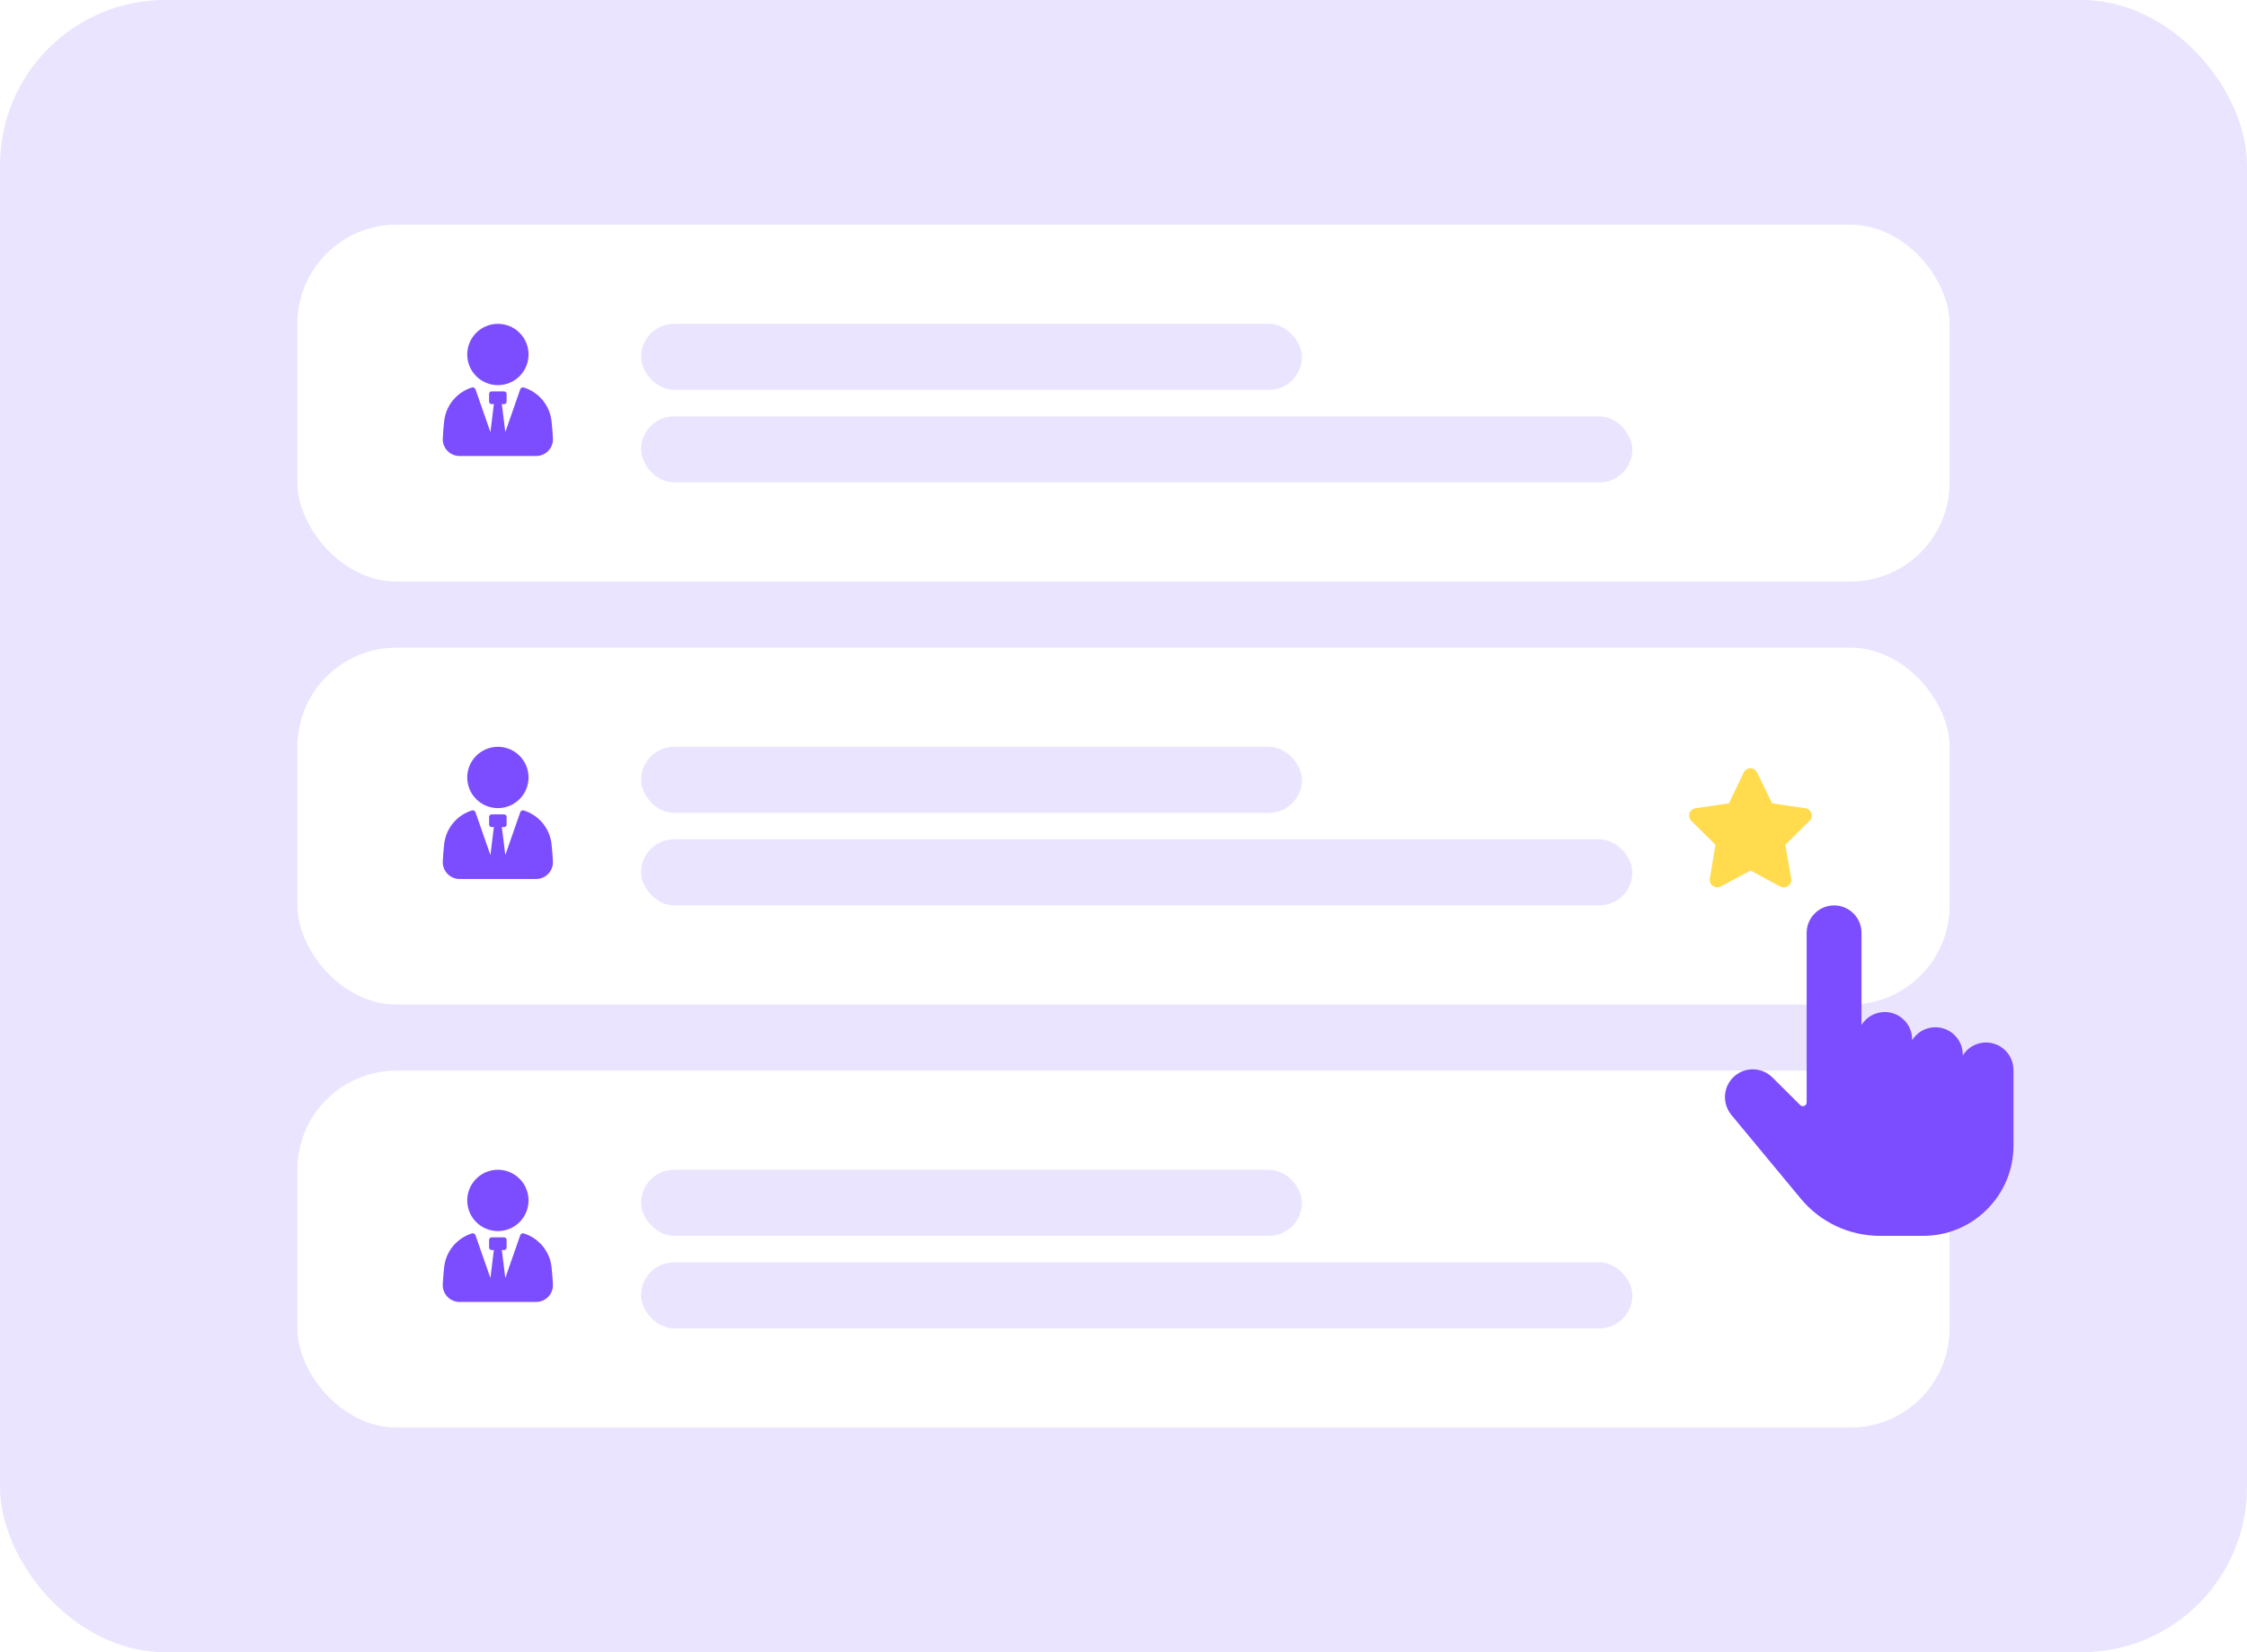
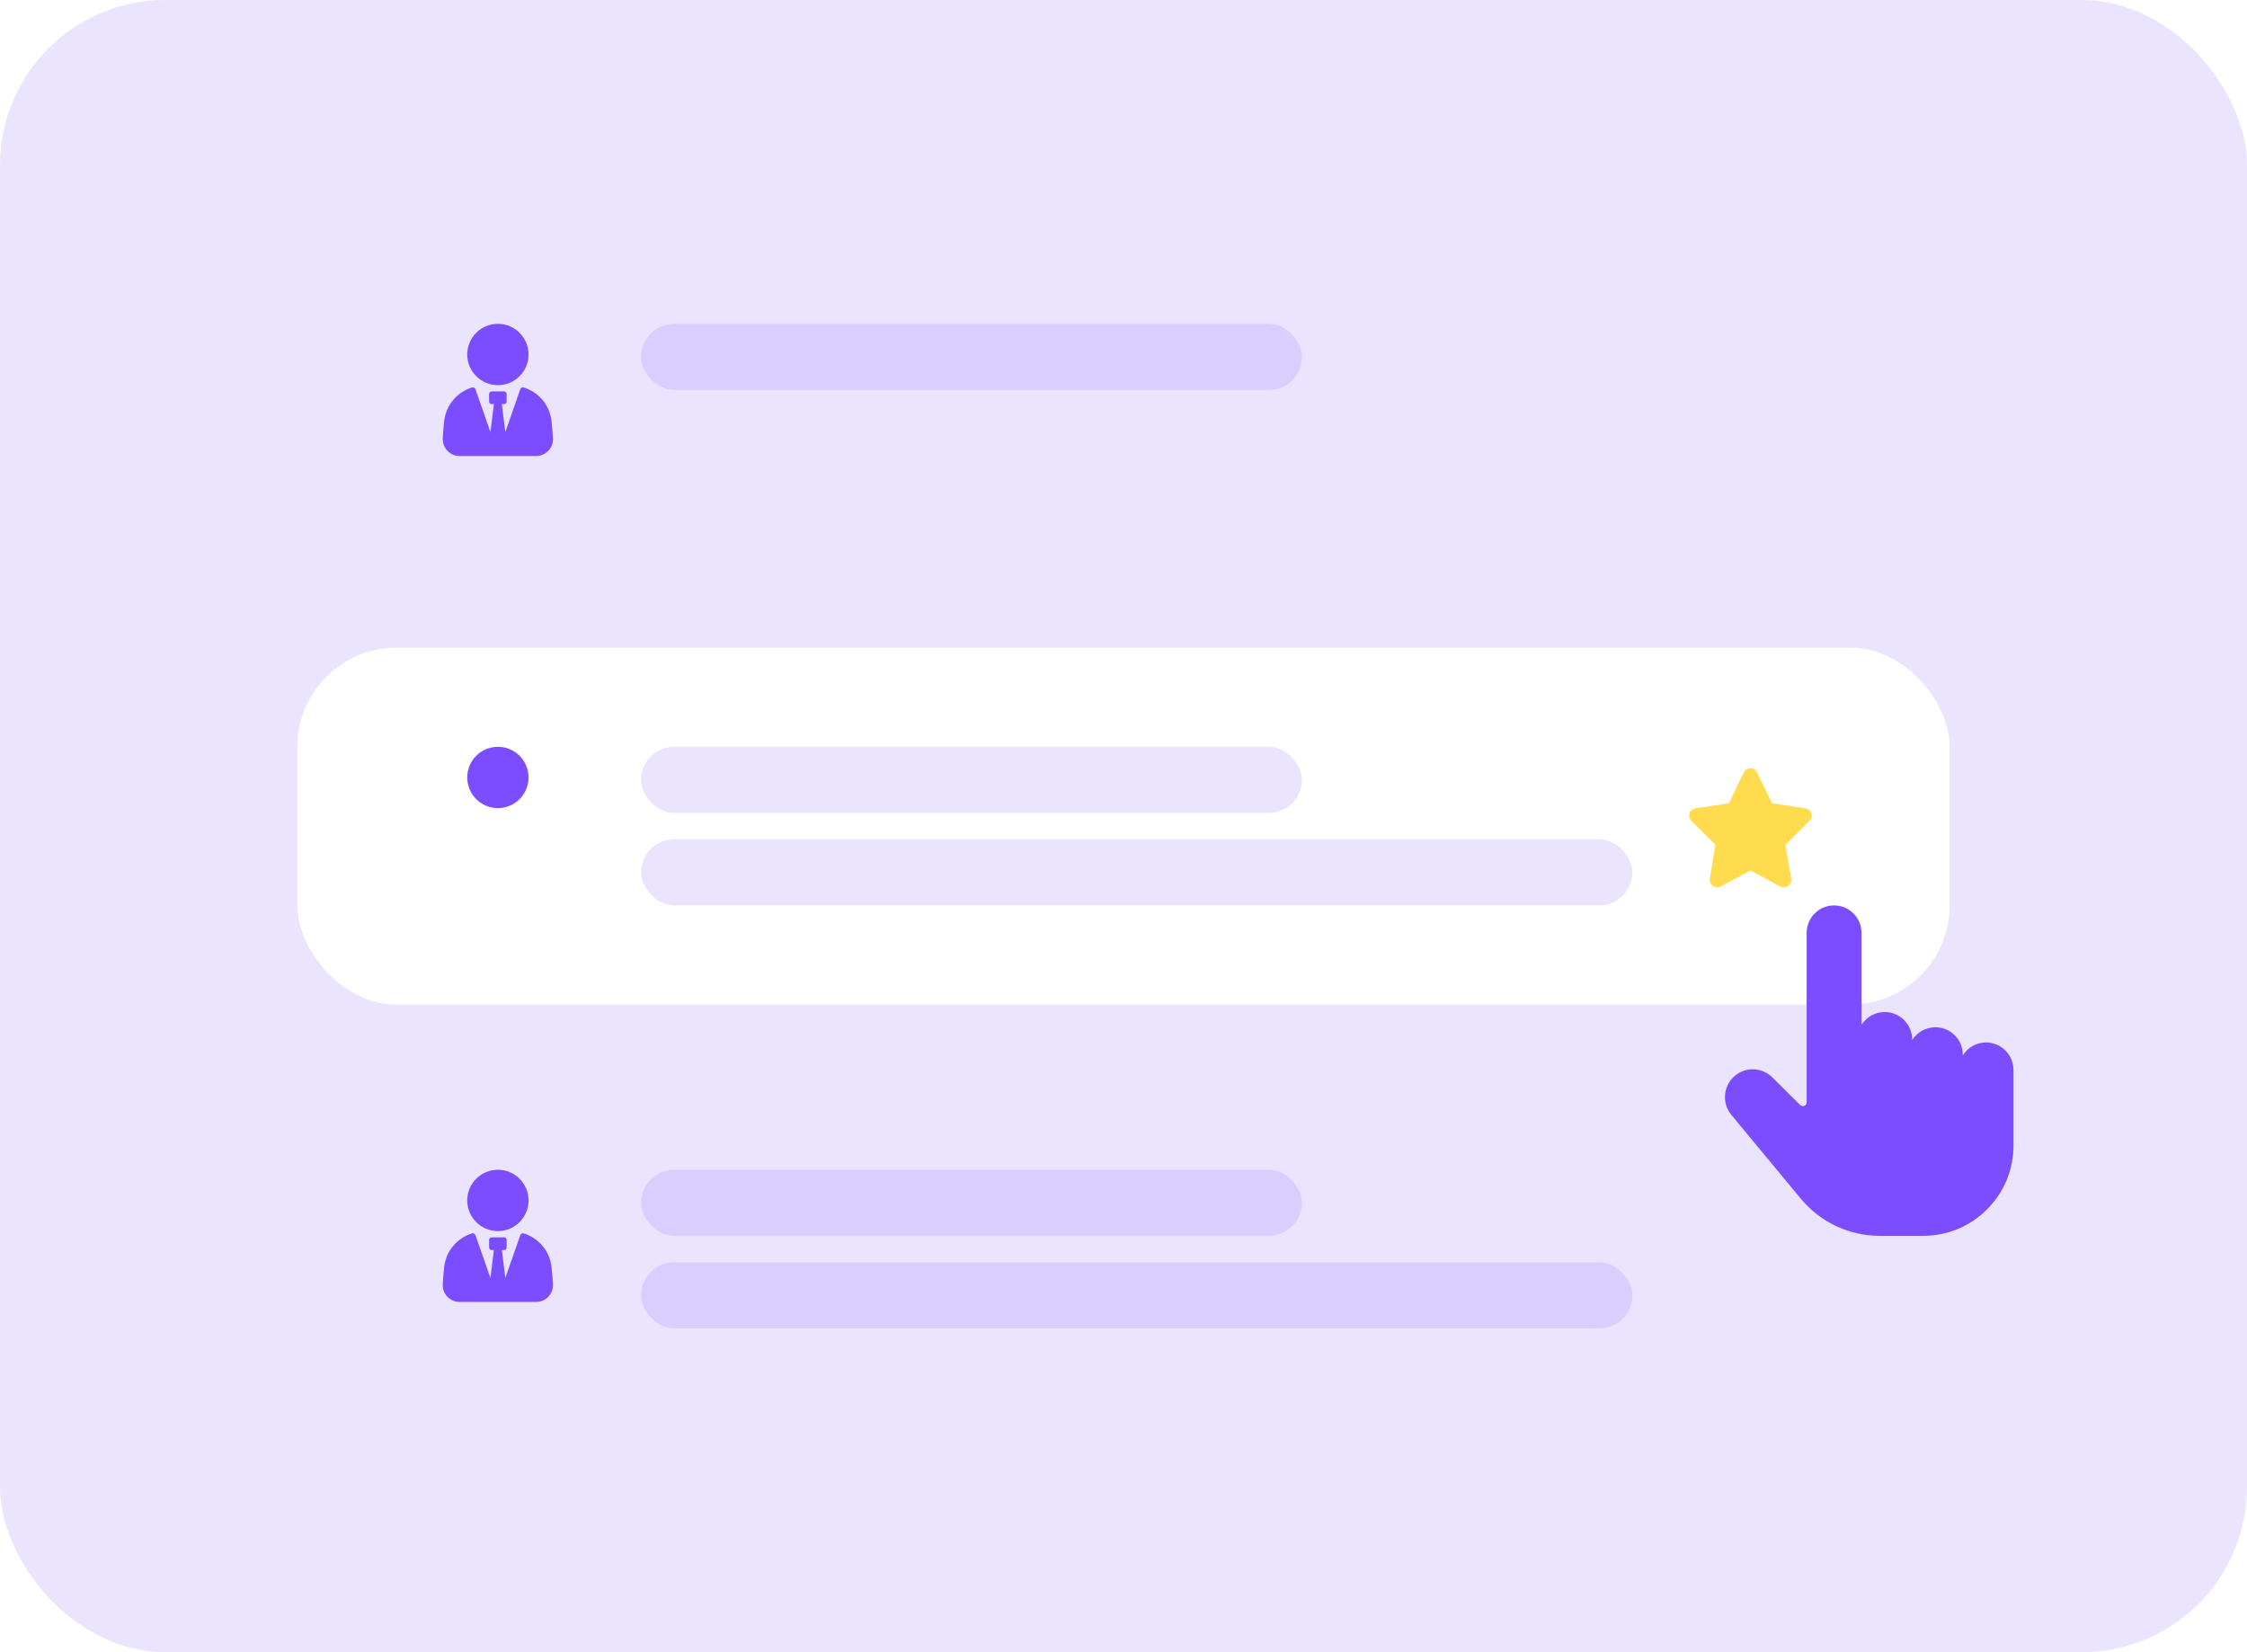
<svg xmlns="http://www.w3.org/2000/svg" width="340" height="250" viewBox="0 0 340 250" fill="none">
  <rect width="340" height="250" rx="25" fill="#7C4DFF" fill-opacity="0.15" />
  <g filter="url(#filter0_d_407_3)">
-     <rect x="45" y="162" width="250" height="54" rx="15" fill="white" />
-   </g>
+     </g>
  <rect x="97" y="191" width="150" height="10" rx="5" fill="#7C4DFF" fill-opacity="0.15" />
  <rect x="97" y="177" width="100" height="10" rx="5" fill="#7C4DFF" fill-opacity="0.15" />
  <g clip-path="url(#clip0_407_3)">
    <path d="M79.243 186.627C79.023 186.565 78.792 186.69 78.718 186.91L76.461 193.38L75.935 189.147H76.284C76.49 189.147 76.659 188.978 76.659 188.772V187.61C76.659 187.4 76.486 187.227 76.276 187.227H74.382C74.174 187.227 74.008 187.396 74.008 187.602V188.77C74.008 188.976 74.177 189.145 74.382 189.145H74.731L74.206 193.378L71.949 186.908C71.874 186.688 71.643 186.565 71.424 186.625C69.204 187.319 67.516 189.227 67.216 191.653C67.11 192.537 67.041 193.484 66.998 194.333C66.924 195.786 68.084 197 69.539 197H81.124C82.578 197 83.739 195.786 83.665 194.333C83.622 193.484 83.553 192.537 83.447 191.653C83.147 189.227 81.459 187.319 79.239 186.625L79.243 186.627Z" fill="#7C4DFF" />
    <path d="M75.337 186.278C77.899 186.278 79.976 184.201 79.976 181.639C79.976 179.077 77.899 177 75.337 177C72.775 177 70.698 179.077 70.698 181.639C70.698 184.201 72.775 186.278 75.337 186.278Z" fill="#7C4DFF" />
  </g>
  <g filter="url(#filter1_d_407_3)">
    <rect x="45" y="98" width="250" height="54" rx="15" fill="white" />
  </g>
  <path d="M265.859 116.883L268.145 121.559L273.172 122.297C273.594 122.367 273.945 122.648 274.086 123.07C274.227 123.457 274.121 123.914 273.805 124.195L270.148 127.816L271.027 132.949C271.098 133.371 270.922 133.793 270.57 134.039C270.219 134.32 269.762 134.32 269.375 134.145L264.875 131.719L260.34 134.145C259.988 134.32 259.531 134.32 259.18 134.039C258.828 133.793 258.652 133.371 258.723 132.949L259.566 127.816L255.91 124.195C255.629 123.914 255.523 123.457 255.629 123.07C255.77 122.648 256.121 122.367 256.543 122.297L261.605 121.559L263.855 116.883C264.031 116.496 264.418 116.25 264.875 116.25C265.297 116.25 265.684 116.496 265.859 116.883Z" fill="#FFDB4D" />
  <rect x="97" y="127" width="150" height="10" rx="5" fill="#7C4DFF" fill-opacity="0.15" />
  <rect x="97" y="113" width="100" height="10" rx="5" fill="#7C4DFF" fill-opacity="0.15" />
  <g clip-path="url(#clip1_407_3)">
-     <path d="M79.243 122.627C79.023 122.565 78.792 122.69 78.718 122.91L76.461 129.38L75.935 125.147H76.284C76.49 125.147 76.659 124.978 76.659 124.772V123.61C76.659 123.4 76.486 123.227 76.276 123.227H74.382C74.174 123.227 74.008 123.396 74.008 123.602V124.77C74.008 124.976 74.177 125.145 74.382 125.145H74.731L74.206 129.378L71.949 122.908C71.874 122.688 71.643 122.565 71.424 122.625C69.204 123.319 67.516 125.227 67.216 127.653C67.11 128.537 67.041 129.484 66.998 130.333C66.924 131.786 68.084 133 69.539 133H81.124C82.578 133 83.739 131.786 83.665 130.333C83.622 129.484 83.553 128.537 83.447 127.653C83.147 125.227 81.459 123.319 79.239 122.625L79.243 122.627Z" fill="#7C4DFF" />
    <path d="M75.337 122.278C77.899 122.278 79.976 120.201 79.976 117.639C79.976 115.077 77.899 113 75.337 113C72.775 113 70.698 115.077 70.698 117.639C70.698 120.201 72.775 122.278 75.337 122.278Z" fill="#7C4DFF" />
  </g>
  <g filter="url(#filter2_d_407_3)">
-     <rect x="45" y="34" width="250" height="54" rx="15" fill="white" />
-   </g>
-   <rect x="97" y="63" width="150" height="10" rx="5" fill="#7C4DFF" fill-opacity="0.15" />
+     </g>
  <rect x="97" y="49" width="100" height="10" rx="5" fill="#7C4DFF" fill-opacity="0.15" />
  <g clip-path="url(#clip2_407_3)">
    <path d="M79.243 58.627C79.023 58.565 78.792 58.69 78.718 58.91L76.461 65.38L75.935 61.147H76.284C76.49 61.147 76.659 60.978 76.659 60.772V59.61C76.659 59.4 76.486 59.227 76.276 59.227H74.382C74.174 59.227 74.008 59.396 74.008 59.602V60.77C74.008 60.976 74.177 61.145 74.382 61.145H74.731L74.206 65.378L71.949 58.908C71.874 58.688 71.643 58.565 71.424 58.625C69.204 59.319 67.516 61.227 67.216 63.653C67.11 64.537 67.041 65.484 66.998 66.333C66.924 67.786 68.084 69 69.539 69H81.124C82.578 69 83.739 67.786 83.665 66.333C83.622 65.484 83.553 64.537 83.447 63.653C83.147 61.227 81.459 59.319 79.239 58.625L79.243 58.627Z" fill="#7C4DFF" />
    <path d="M75.337 58.278C77.899 58.278 79.976 56.201 79.976 53.639C79.976 51.077 77.899 49 75.337 49C72.775 49 70.698 51.077 70.698 53.639C70.698 56.201 72.775 58.278 75.337 58.278Z" fill="#7C4DFF" />
  </g>
  <g clip-path="url(#clip3_407_3)">
    <path d="M304.657 161.881C304.657 159.599 302.795 157.741 300.509 157.741C299.027 157.741 297.727 158.521 296.994 159.694V159.583C296.994 157.293 295.132 155.435 292.846 155.435C291.368 155.435 290.069 156.212 289.332 157.38V157.281C289.332 154.991 287.47 153.133 285.184 153.133C283.702 153.133 282.403 153.91 281.67 155.078V141.152C281.67 140.039 281.238 138.997 280.449 138.212C279.665 137.432 278.623 137 277.517 137H277.51C275.223 137.008 273.369 138.87 273.369 141.152V166.802C273.369 167.04 273.235 167.242 273.017 167.333C272.795 167.424 272.561 167.38 272.391 167.21L268.179 163.022C266.757 161.612 264.518 161.398 262.858 162.519C261.876 163.185 261.218 164.235 261.048 165.407C260.877 166.58 261.218 167.777 261.971 168.692L272.454 181.342C275.422 184.94 279.8 187 284.459 187H290.992C294.645 187 298.08 185.578 300.663 182.994C303.246 180.411 304.669 176.976 304.669 173.323V161.881H304.657Z" fill="#7C4DFF" />
  </g>
  <defs>
    <filter id="filter0_d_407_3" x="42" y="159" width="256" height="60" filterUnits="userSpaceOnUse" color-interpolation-filters="sRGB">
      <feFlood flood-opacity="0" result="BackgroundImageFix" />
      <feColorMatrix in="SourceAlpha" type="matrix" values="0 0 0 0 0 0 0 0 0 0 0 0 0 0 0 0 0 0 127 0" result="hardAlpha" />
      <feOffset />
      <feGaussianBlur stdDeviation="1.5" />
      <feComposite in2="hardAlpha" operator="out" />
      <feColorMatrix type="matrix" values="0 0 0 0 0.149 0 0 0 0 0.196 0 0 0 0 0.22 0 0 0 0.1 0" />
      <feBlend mode="normal" in2="BackgroundImageFix" result="effect1_dropShadow_407_3" />
      <feBlend mode="normal" in="SourceGraphic" in2="effect1_dropShadow_407_3" result="shape" />
    </filter>
    <filter id="filter1_d_407_3" x="42" y="95" width="256" height="60" filterUnits="userSpaceOnUse" color-interpolation-filters="sRGB">
      <feFlood flood-opacity="0" result="BackgroundImageFix" />
      <feColorMatrix in="SourceAlpha" type="matrix" values="0 0 0 0 0 0 0 0 0 0 0 0 0 0 0 0 0 0 127 0" result="hardAlpha" />
      <feOffset />
      <feGaussianBlur stdDeviation="1.5" />
      <feComposite in2="hardAlpha" operator="out" />
      <feColorMatrix type="matrix" values="0 0 0 0 0.149 0 0 0 0 0.196 0 0 0 0 0.22 0 0 0 0.1 0" />
      <feBlend mode="normal" in2="BackgroundImageFix" result="effect1_dropShadow_407_3" />
      <feBlend mode="normal" in="SourceGraphic" in2="effect1_dropShadow_407_3" result="shape" />
    </filter>
    <filter id="filter2_d_407_3" x="42" y="31" width="256" height="60" filterUnits="userSpaceOnUse" color-interpolation-filters="sRGB">
      <feFlood flood-opacity="0" result="BackgroundImageFix" />
      <feColorMatrix in="SourceAlpha" type="matrix" values="0 0 0 0 0 0 0 0 0 0 0 0 0 0 0 0 0 0 127 0" result="hardAlpha" />
      <feOffset />
      <feGaussianBlur stdDeviation="1.5" />
      <feComposite in2="hardAlpha" operator="out" />
      <feColorMatrix type="matrix" values="0 0 0 0 0.149 0 0 0 0 0.196 0 0 0 0 0.22 0 0 0 0.1 0" />
      <feBlend mode="normal" in2="BackgroundImageFix" result="effect1_dropShadow_407_3" />
      <feBlend mode="normal" in="SourceGraphic" in2="effect1_dropShadow_407_3" result="shape" />
    </filter>
    <clipPath id="clip0_407_3">
      <rect width="16.673" height="20" fill="white" transform="translate(67 177)" />
    </clipPath>
    <clipPath id="clip1_407_3">
      <rect width="16.673" height="20" fill="white" transform="translate(67 113)" />
    </clipPath>
    <clipPath id="clip2_407_3">
      <rect width="16.673" height="20" fill="white" transform="translate(67 49)" />
    </clipPath>
    <clipPath id="clip3_407_3">
      <rect width="43.661" height="50" fill="white" transform="translate(261 137)" />
    </clipPath>
  </defs>
</svg>